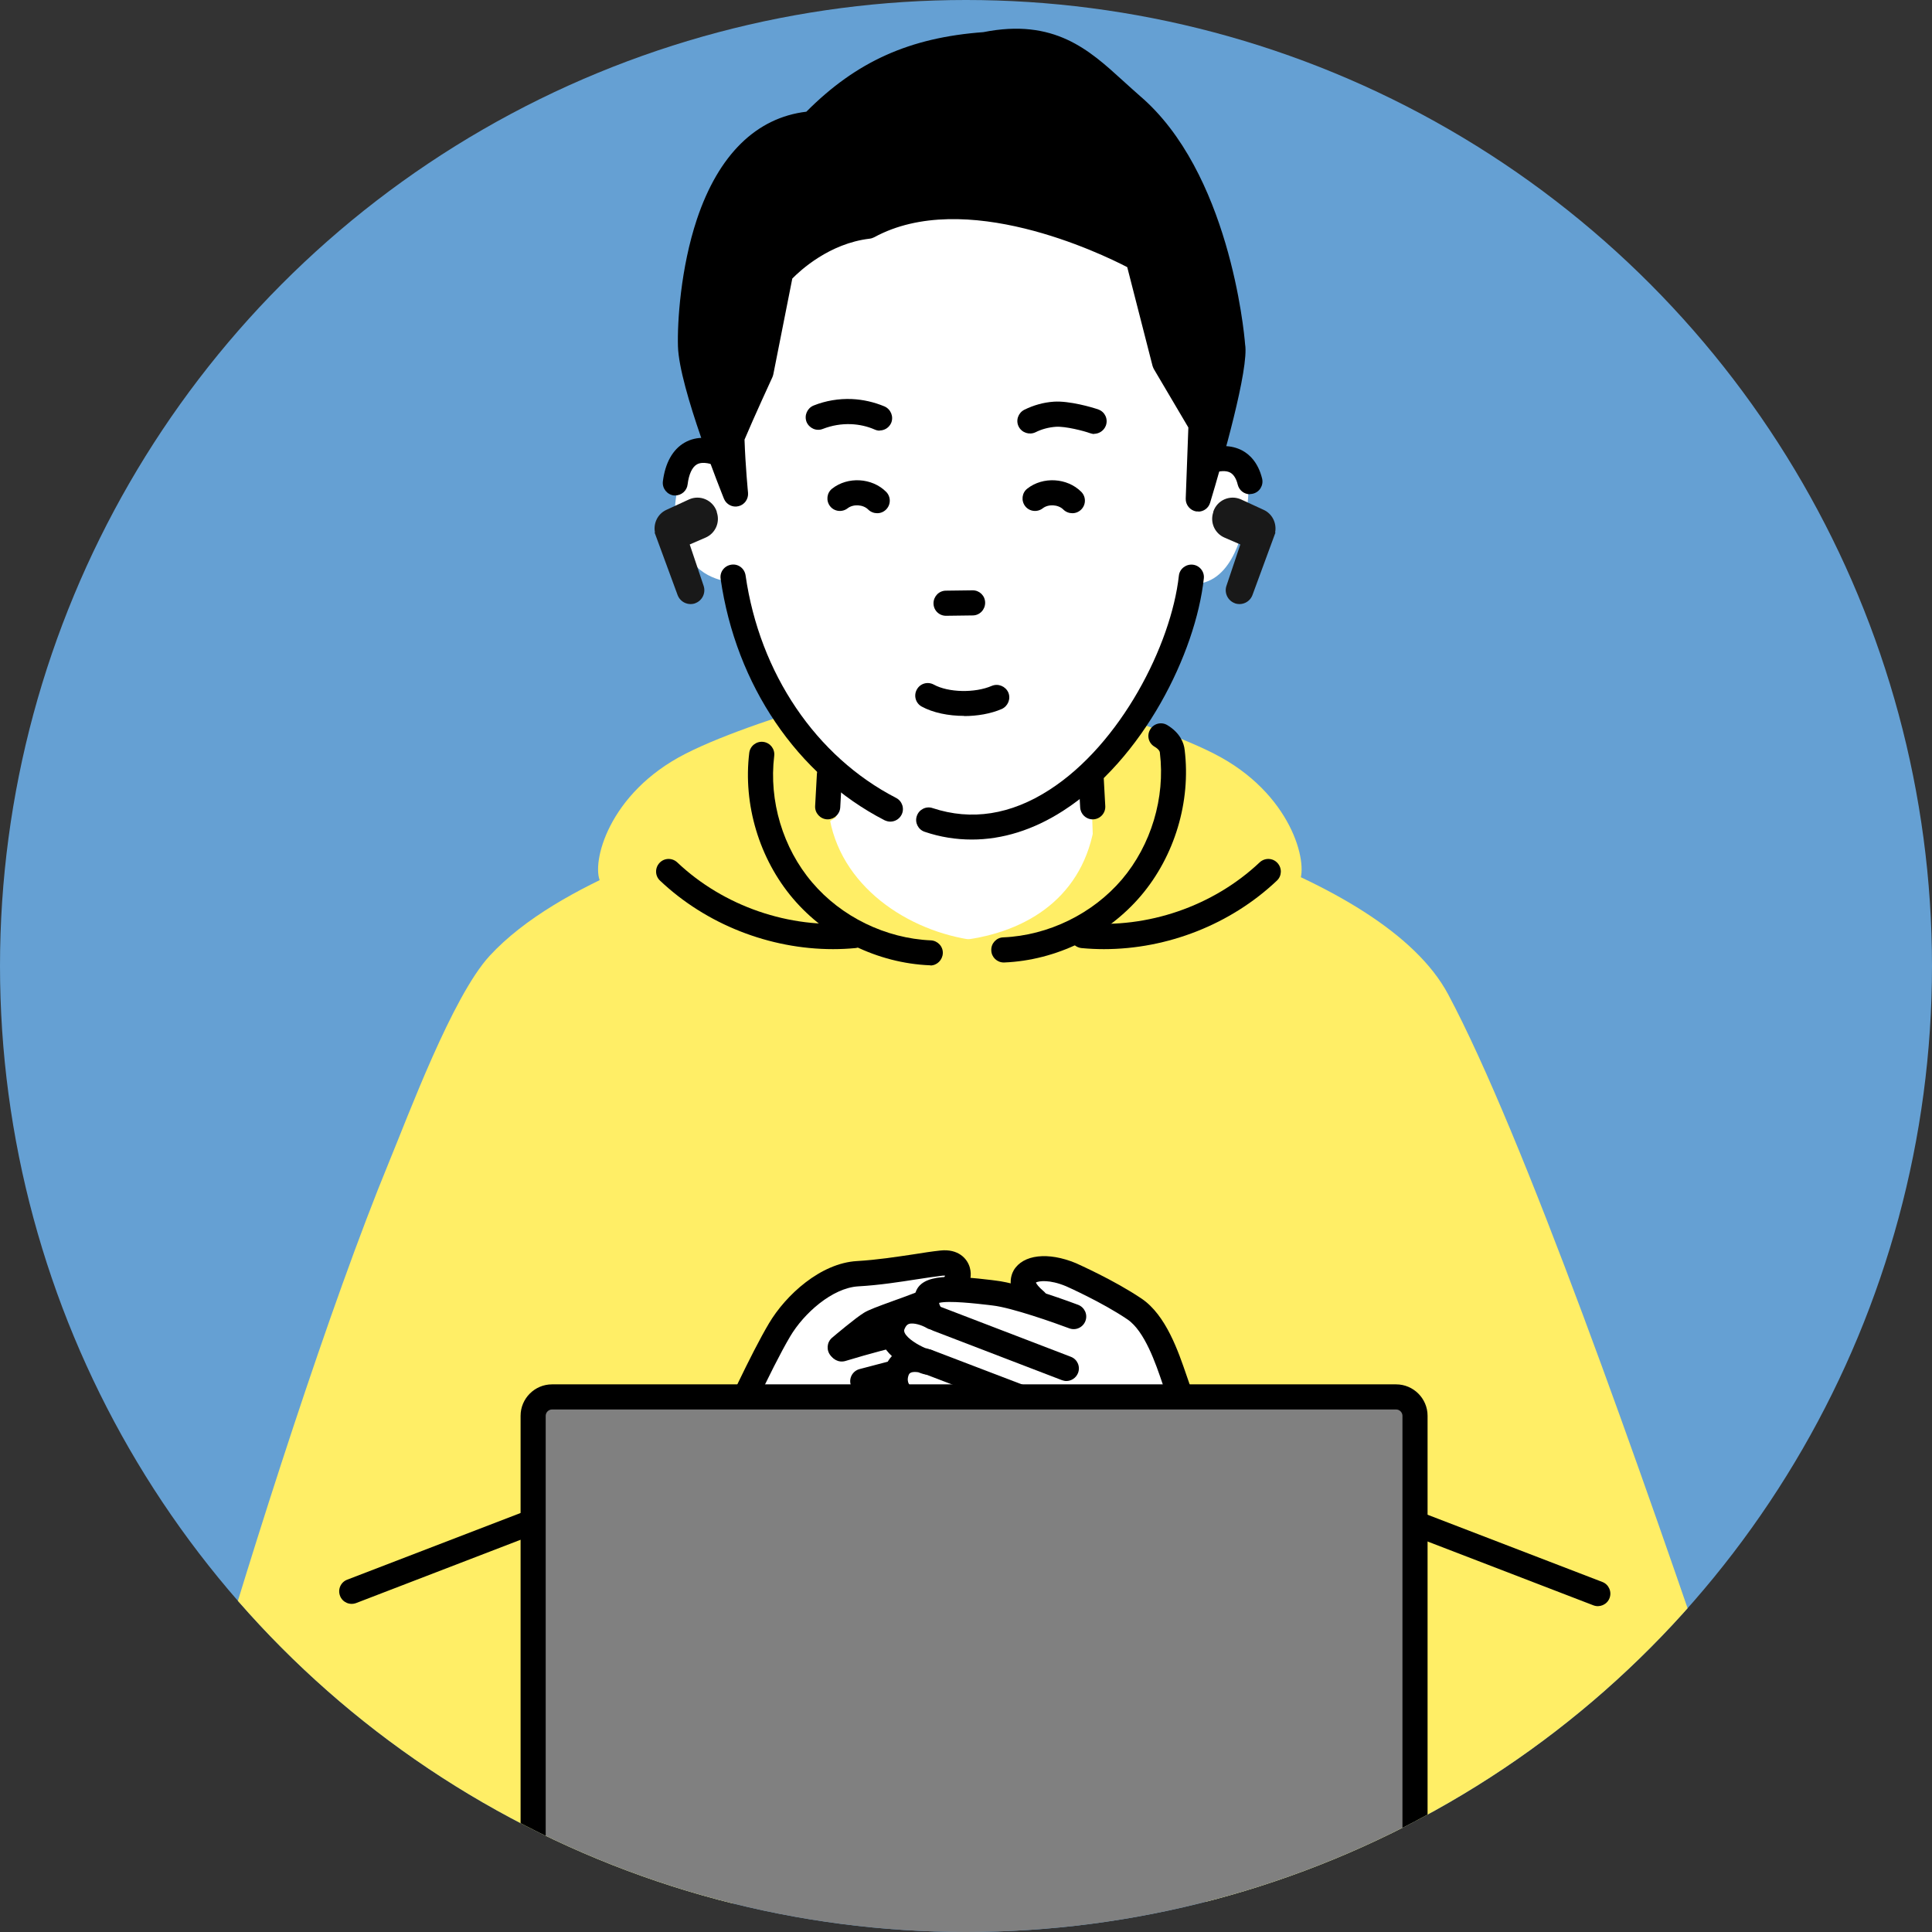
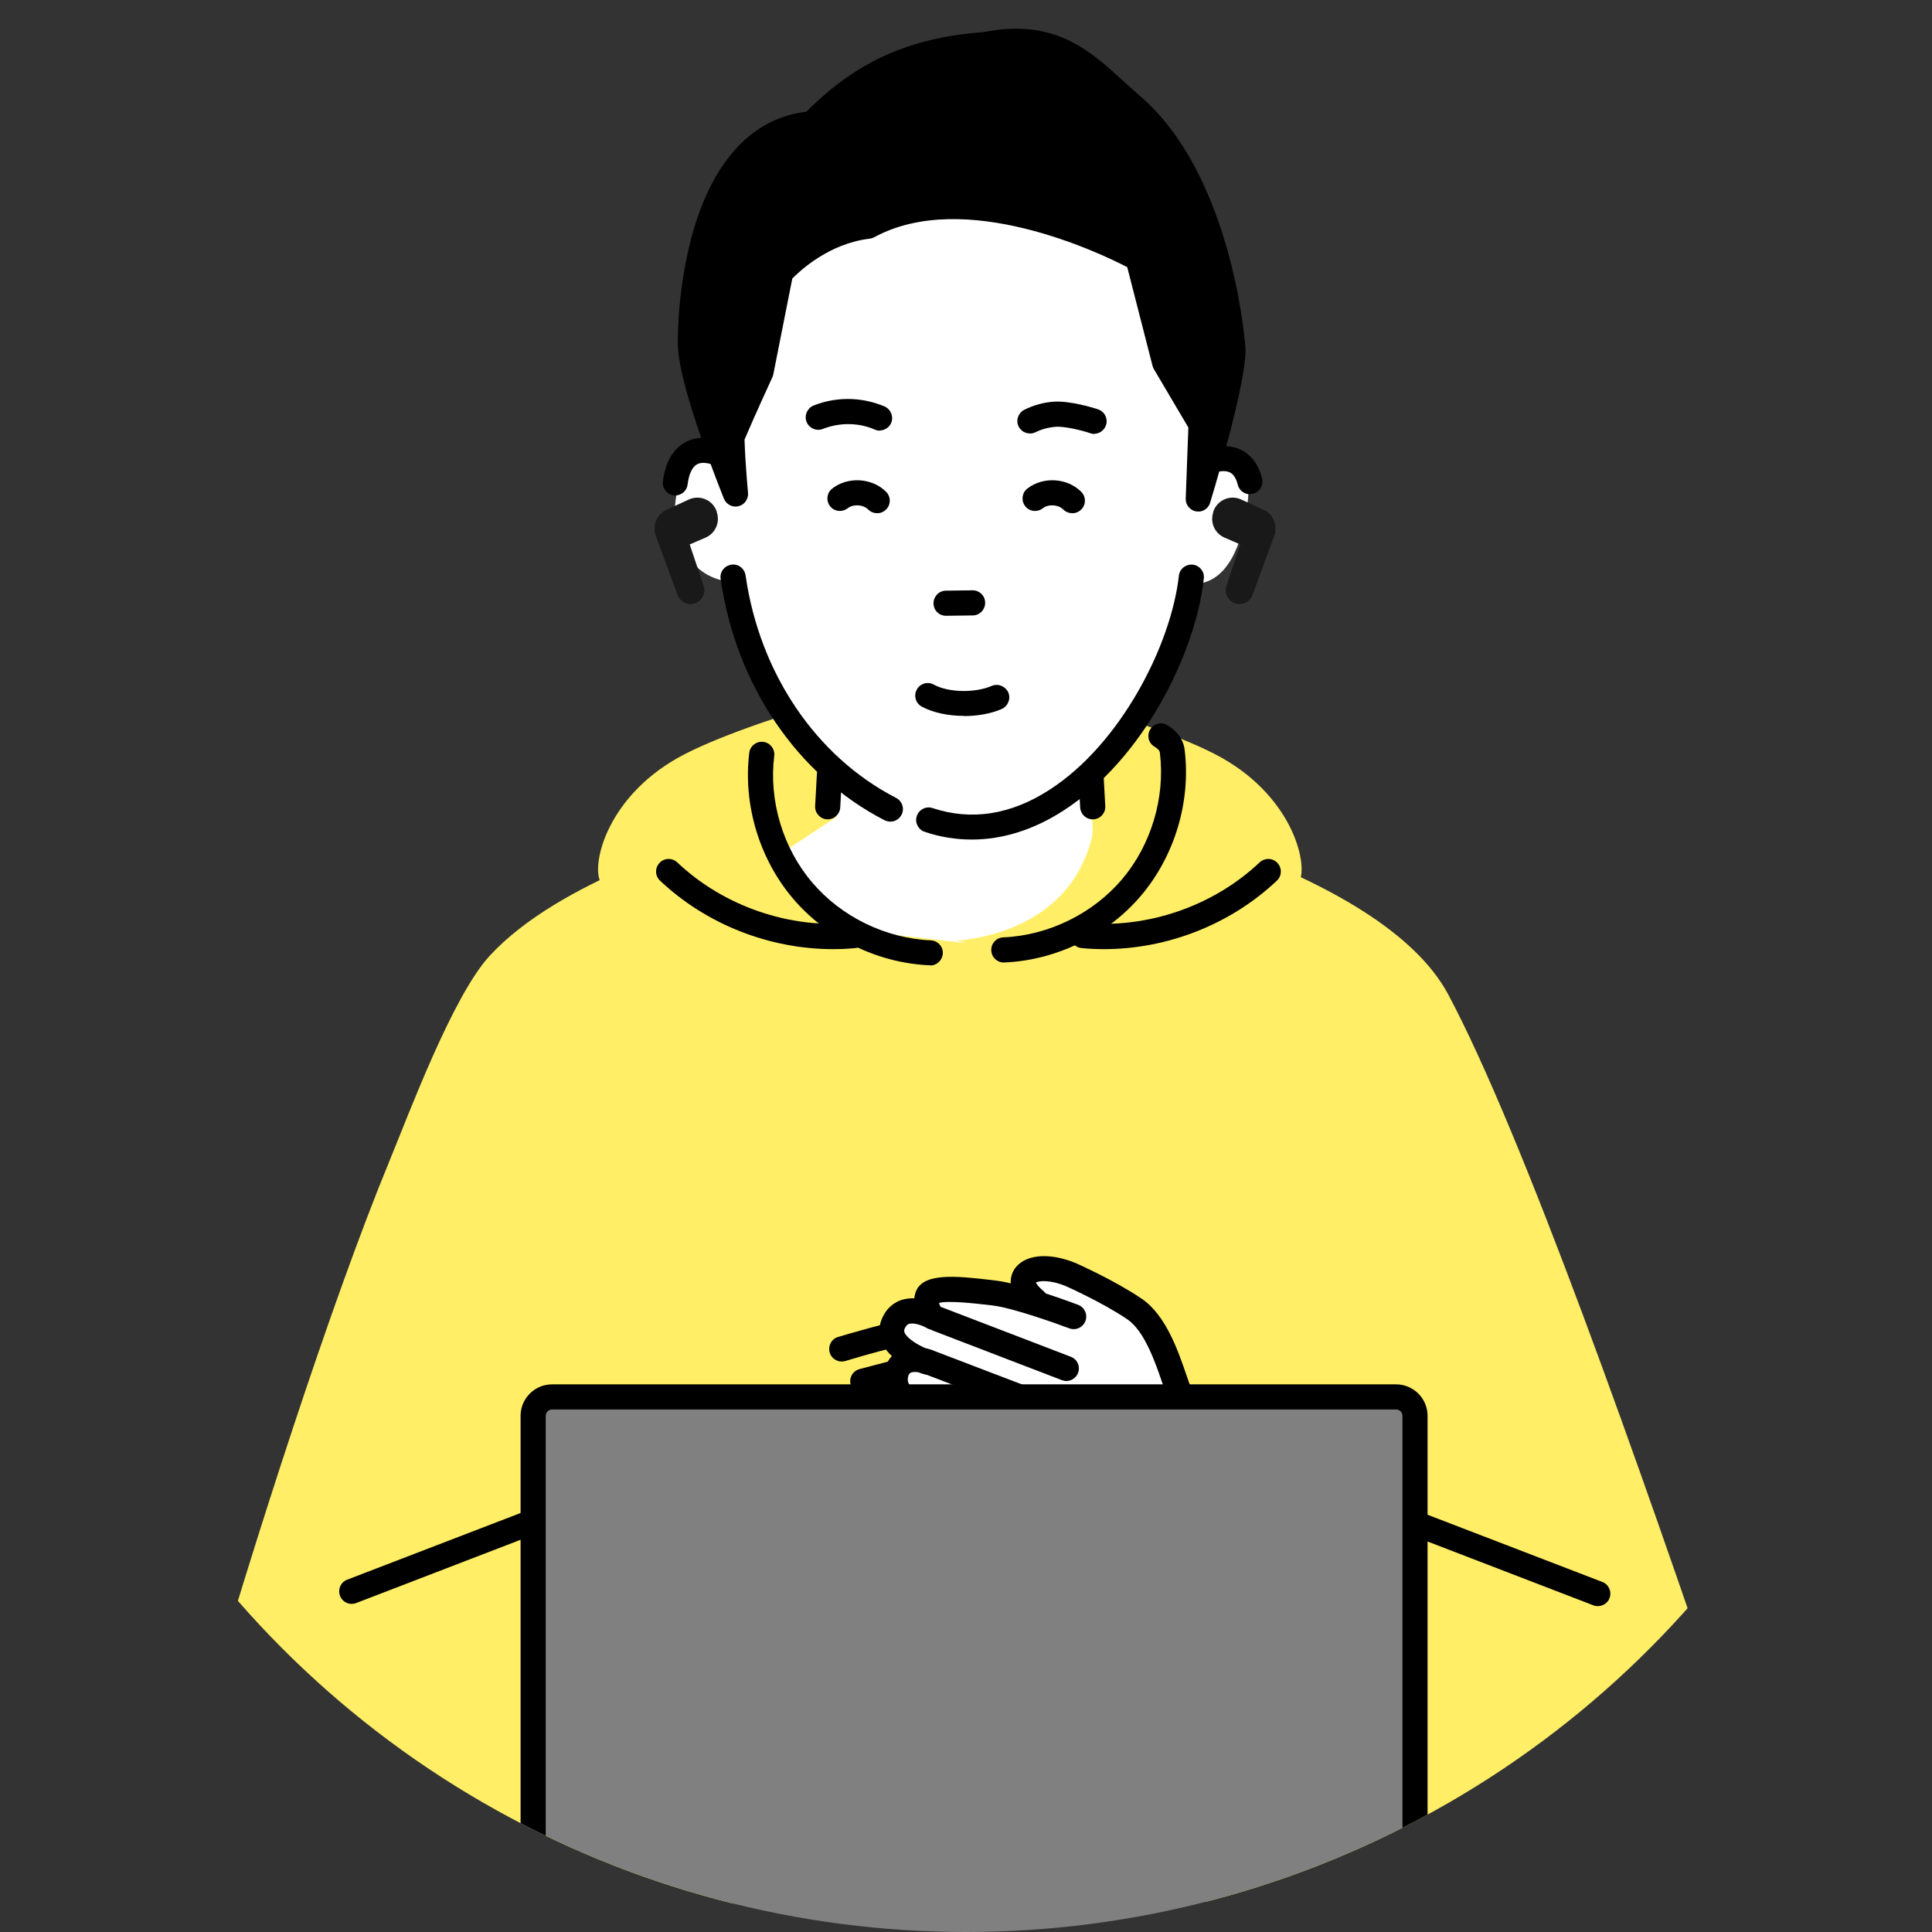
<svg xmlns="http://www.w3.org/2000/svg" id="_レイヤー_2" data-name="レイヤー 2" viewBox="0 0 110 110">
  <rect x="0" y="0" width="110" height="110" fill="#333333" stroke="none" />
  <defs>
    <style>
      .cls-1 {
        fill: none;
      }

      .cls-2 {
        fill: gray;
      }

      .cls-3 {
        fill: #e5e5e5;
      }

      .cls-4 {
        fill: #65a0d3;
      }

      .cls-5 {
        fill: #fff;
      }

      .cls-6 {
        fill: #fe6;
      }

      .cls-7 {
        fill: #191919;
      }

      .cls-8 {
        clip-path: url(#clippath);
      }
    </style>
    <clipPath id="clippath">
      <circle class="cls-1" cx="55" cy="55" r="55" />
    </clipPath>
  </defs>
  <g id="_レイヤー_1-2" data-name="レイヤー 1">
    <g>
-       <circle class="cls-4" cx="55" cy="55" r="55" />
      <g class="cls-8">
        <g>
          <g>
            <g>
              <path class="cls-6" d="M54.46,53.64c2.25.02,10.97-.57,12.97-1.44,2-.87,6.03-.96,6.55-2,.52-1.04-.43-5.04-4.86-7.29-4.43-2.26-14.67-4.78-14.67-4.78v15.52Z" />
              <path class="cls-6" d="M53.7,53.64c-2.25.02-10.97-.57-12.97-1.44-2-.87-6.03-.96-6.55-2-.52-1.04.43-5.04,4.86-7.29,4.43-2.26,14.67-4.78,14.67-4.78v15.52Z" />
            </g>
            <g>
              <path class="cls-6" d="M42.84,46.7c-2.69,1.05-10.99,3.4-14.97,7.73-2.12,2.31-4.64,9.12-5.72,11.73-3.34,8.11-7.69,21.66-10.52,31.38-1.41,4.84.81,14,8.93,11.56,3.87-1.16,6.27-3.04,9.41-4.51l-.42,3.8,51.08-.16-.13-4.61c3.18,2.05,10.11,6.73,14,4.74,3.17-1.61,5.14-4.95,3.89-10.05-5.05-14.9-11.68-33.72-15.94-41.7-3.75-7.01-19.68-11.02-28.24-12.33,0,0-11.36,2.42-11.36,2.42Z" />
              <polygon class="cls-5" points="65.1 49.12 62.22 47.6 62.04 42.28 47.6 42.95 47.6 46.53 44.67 48.46 46.71 52.73 54.65 53.66 60.9 53.32 65.1 49.12" />
              <g>
                <path class="cls-5" d="M70.99,27.35c-.23-.82-.94-1.24-1.56-1.09-.62.15-1.14.77-1.48,1.51-.34.74-.54,1.59-.73,2.43,0,0-.47,3.35,1.2,3,2.08-.44,2.47-3.77,2.47-3.77.14-.68.28-1.43.1-2.09Z" />
                <path d="M71.16,28.14c-.32,0-.61-.22-.69-.55-.08-.34-.23-.57-.42-.68-.24-.13-.6-.11-1.03.04-.37.13-.78-.06-.91-.43-.13-.37.06-.78.43-.91.83-.3,1.58-.28,2.19.04.39.21.9.66,1.13,1.6.09.38-.14.77-.53.86-.06.01-.11.02-.17.02Z" />
              </g>
              <path class="cls-5" d="M42.1,32.59c-.25.37-.72.54-1.16.41-.53-.16-1.2-.49-1.62-1.17-.78-1.26-1.12-2.34-.73-4.03.39-1.69.73-2.51,1.71-2.15.9.33,2.26,1.62,2.26,1.62l.39,4.06-.85,1.27Z" />
              <path d="M38.46,28.21s-.06,0-.09,0c-.39-.05-.67-.4-.63-.79.13-1.06.56-1.83,1.24-2.22.68-.39,1.53-.36,2.51.08.36.16.52.58.36.94-.16.36-.58.52-.94.36-.38-.17-.89-.33-1.23-.14-.27.15-.46.56-.53,1.14-.04.36-.35.63-.71.63Z" />
              <path class="cls-5" d="M55.41,46.75c2.79,0,6.52-1.62,9.48-5.84,2.96-4.22,3.5-11.4,3.5-16.18s-1.22-12.09-3.19-16.13c-1.48-3.04-21.26-3.05-22.83,3.67-1.97,8.45-1.59,14.2-.7,20.46.95,6.7,5.09,11.24,7.88,12.71,2.79,1.47,5.87,1.31,5.87,1.31Z" />
              <path d="M53.86,35.06c-.39,0-.71-.31-.71-.71,0-.39.31-.72.71-.72l1.52-.02h0c.39,0,.71.31.71.71,0,.39-.31.72-.71.72l-1.52.02h0Z" />
              <path d="M50.69,46.78c-.11,0-.22-.03-.33-.08-4.97-2.56-8.46-7.7-9.33-13.74-.06-.39.21-.75.61-.81.39-.06.75.21.81.61.8,5.58,4.01,10.32,8.57,12.67.35.18.49.61.31.96-.13.25-.38.39-.64.39Z" />
              <path d="M55.33,47.8c-.9,0-1.8-.14-2.68-.44-.37-.12-.58-.53-.45-.9.12-.37.53-.58.9-.45,2.21.73,4.45.38,6.65-1.04,4.06-2.61,6.93-8.25,7.37-12.19.04-.39.4-.67.79-.63.39.04.68.4.63.79-.46,4.22-3.43,10.29-8.02,13.23-1.68,1.08-3.44,1.63-5.19,1.63Z" />
              <path d="M50.09,24.52c-.09,0-.19-.02-.28-.06-.43-.19-.89-.29-1.36-.31-.55-.02-1.08.07-1.6.27-.37.15-.78-.04-.93-.4-.14-.37.04-.78.4-.93.7-.28,1.44-.4,2.18-.37.64.03,1.26.17,1.86.42.36.16.53.58.38.94-.12.27-.38.43-.66.43Z" />
              <path d="M62.31,24.71c-.09,0-.17-.02-.26-.05-.32-.12-1.4-.4-1.94-.36-.4.03-.79.13-1.15.31-.35.17-.78.03-.96-.32-.18-.35-.03-.78.32-.96.53-.26,1.09-.42,1.68-.46.87-.06,2.2.32,2.55.45.37.14.55.55.41.92-.11.28-.38.46-.67.46Z" />
              <path d="M54.89,40.76c-.89,0-1.77-.18-2.41-.53-.35-.19-.47-.63-.28-.97.19-.35.62-.47.97-.28.82.45,2.33.49,3.3.07.36-.15.78.02.94.38.15.36-.02.78-.38.94-.63.27-1.39.4-2.14.4Z" />
              <g>
                <path d="M70.19,19.69s-.73-9.41-5.75-13.7c-2.36-2.01-4.02-4.35-8.35-3.47-3.79.27-6.81,1.38-9.85,4.51-6.39.5-6.99,10.38-6.93,12.66.06,2.28,2.56,8.43,2.56,8.43,0,0-.16-1.65-.2-3.24.52-1.25,1.66-3.73,1.66-3.73l1.12-5.65s1.97-2.28,4.98-2.64c6.14-3.34,15.37,1.84,15.37,1.84l1.52,5.92,2.07,3.5-.16,4.26s2.29-7.63,1.96-8.71Z" />
                <path d="M68.23,29.12s-.08,0-.12,0c-.35-.06-.61-.37-.6-.73l.15-4.05-1.96-3.32c-.03-.06-.06-.12-.08-.19l-1.44-5.62c-1.52-.79-9.26-4.51-14.41-1.7-.08.04-.17.07-.26.08-2.29.27-3.95,1.81-4.4,2.27l-1.08,5.45c-.01.05-.03.11-.05.16-.01.02-1.06,2.3-1.59,3.56.05,1.5.2,3.02.2,3.03.03.35-.2.68-.54.76-.34.09-.7-.1-.83-.42-.1-.26-2.55-6.3-2.62-8.68-.04-1.37.15-4.45,1.08-7.24,1.23-3.67,3.38-5.78,6.23-6.12,2.85-2.86,5.88-4.22,10.08-4.53,4.03-.8,6.02,1.01,7.94,2.76.32.29.64.58.97.87,5.06,4.32,5.93,13.34,5.99,14.14.24,1.36-1.3,6.73-1.99,9.02-.09.31-.37.51-.68.51ZM57.87,3.04c-.49,0-1.04.06-1.64.18-.03,0-.06.01-.09.01-3.98.29-6.7,1.53-9.39,4.3-.12.13-.28.2-.46.21-6.41.5-6.27,11.81-6.27,11.92.03.96.56,2.79,1.16,4.53.5-1.18,1.28-2.88,1.46-3.27l1.1-5.56c.02-.12.08-.23.16-.33.09-.1,2.13-2.43,5.3-2.86,2.67-1.4,6.26-1.51,10.4-.33,3.12.89,5.44,2.18,5.54,2.24.17.1.29.26.34.45l1.49,5.82,1.85,3.13c.45-1.8.74-3.24.67-3.62-.01-.05-.02-.08-.02-.13,0-.09-.77-9.17-5.5-13.21-.35-.3-.68-.6-1.01-.9-1.55-1.42-2.84-2.59-5.1-2.59Z" />
              </g>
-               <path class="cls-5" d="M38.69,83.62l2.19-1.38s2.37-4.59,3.51-6.52c.9-1.52,2.77-2.71,4.44-3.2,1.67-.49,3.14-.66,4.38-.79,1.24-.13,1.71,1.42.3,2.07-1.39.64-3.51,1.18-3.97,1.46-.43.26-1.72,1.42-1.72,1.42,0,0,2.93-.73,3.55-.77,1.64-.11,5.7.52,5.7.52,0,0,1.93,2.57,1.45,4.04-.47,1.46-4.58,3.25-6.8,4.77-2.28,1.56-5.6,2.55-7.18,3.19-1.58.64-3.6,2.41-3.6,2.41,0,0-2.03-1.59-2.56-3.65-.53-2.06-.62-2.92-.62-2.92l.91-.64Z" />
              <path d="M44.97,89.09c-.29,0-.57-.18-.67-.47-.13-.37.06-.78.43-.91,1.35-.48,5.47-1.96,7.42-3.3.62-.43,1.33-.86,2.02-1.27,1.52-.93,3.42-2.08,3.68-2.89.23-.71-.51-2.19-1.18-3.15-.95-.14-3.96-.56-5.25-.47-.34.02-1.94.45-3.29.86-.38.11-.78-.1-.89-.48-.11-.38.1-.78.48-.89.48-.14,2.93-.87,3.6-.92,1.7-.12,5.69.5,5.86.53.18.03.35.13.46.28.36.48,2.12,2.96,1.56,4.68-.42,1.31-2.31,2.46-4.3,3.67-.67.41-1.36.83-1.95,1.23-2.11,1.44-6.35,2.96-7.75,3.46-.08.03-.16.04-.24.04Z" />
-               <path d="M40.62,83.12c-.2,0-.4-.09-.55-.25-.26-.3-.22-.75.08-1.01l.69-.59c.34-.76,1.9-4.17,2.94-5.92.96-1.62,2.94-3.43,5.01-3.55,1.18-.07,2.25-.24,3.2-.38.56-.09,1.08-.17,1.55-.22,1.02-.11,1.54.46,1.68.98.23.84-.35,1.77-1.41,2.26-.75.34-1.66.68-2.46.97-.56.2-1.25.46-1.42.56-.28.17-1.15.88-1.63,1.29-.3.26-.75.22-1.01-.08-.25-.3-.22-.75.08-1.01.14-.12,1.35-1.14,1.81-1.42.27-.17.79-.36,1.67-.68.78-.28,1.66-.6,2.35-.92.4-.18.56-.4.61-.52-.03,0-.08,0-.14,0-.44.05-.95.13-1.48.21-.98.15-2.09.33-3.33.4-1.47.09-3.09,1.53-3.87,2.85-1.11,1.87-2.91,5.89-2.93,5.93-.04.1-.11.18-.19.25l-.82.69c-.13.11-.3.17-.46.17Z" />
              <polygon class="cls-3" points="35.58 85.47 40.14 83.18 44.54 91.83 40.66 95.14 35.58 85.47" />
              <path class="cls-5" d="M52.31,82.03c.85.63,4.25,2.96,6.76,4.34s6.92,2.27,7.84,2.73c.94-1.71,2.47-4.53,3.31-6.34-.82-.41-2.49-2.3-2.87-3.13-.38-.83-1.05-3.81-2.58-4.85-1.53-1.04-3.31-2.14-3.31-2.14,0,0-2.43-1.27-2.94-.25-.51,1.01,2.63,2.56,2.63,2.56,0,0-3.14-1.18-4.53-1.34-1.39-.16-3.66-.46-3.81.23-.16.69.34,1.14.34,1.14,0,0-1.72-1.03-2.29.41-.47,1.17,1.47,2.01,1.93,2.14.46.13-1.28-.66-1.7.52-.52,1.45,1.41,2.07,1.41,2.07,0,0-1.95.59-.18,1.91Z" />
              <path d="M65.28,89.11c-.06,0-.13,0-.19-.03-.3-.09-.67-.17-1.08-.27-1.52-.37-3.59-.88-5.29-1.81-2.52-1.39-5.96-3.73-6.84-4.39-.78-.58-1.12-1.2-1.01-1.82.04-.24.14-.44.27-.6-.25-.21-.5-.47-.66-.8-.24-.49-.26-1.03-.07-1.57.09-.25.22-.45.37-.61-.22-.2-.4-.43-.53-.69-.22-.45-.24-.92-.06-1.38.28-.71.77-1,1.12-1.12.25-.08.51-.11.75-.1,0-.07.02-.15.04-.23.29-1.28,2.35-1.04,4.35-.81l.23.03c1.46.16,4.57,1.33,4.7,1.38.37.14.56.55.42.92-.14.37-.55.56-.92.42-.85-.32-3.29-1.18-4.36-1.3l-.24-.03c-.7-.08-2.25-.26-2.81-.12.02.17.13.28.13.28.27.25.32.66.1.96-.22.3-.63.38-.94.19-.25-.15-.74-.32-1.01-.23-.05.02-.15.05-.25.29-.03.07-.03.12.01.22.16.33.74.68,1.16.86.09.02.18.05.27.08.76.25.6.87.58.94-.07.23-.36.63-.95.46-.07-.02-.17-.05-.29-.1-.15-.02-.32-.03-.43.03-.04.02-.08.04-.12.14-.08.23-.04.37,0,.46.18.37.76.63.95.7.29.1.49.38.49.69,0,.31-.21.58-.51.67-.15.05-.33.15-.4.22.04.06.14.21.44.43.86.64,4.21,2.93,6.68,4.29,1.53.84,3.5,1.32,4.94,1.68.43.1.81.2,1.13.29.38.11.6.5.5.88-.09.32-.38.52-.69.52Z" />
              <path d="M79.22,102.89c-.14,0-.28-.04-.41-.13l-7.35-5.07c-.97-.67-1.27-1.95-.7-2.98l5.42-9.77c.17-.31.55-.45.88-.32l14.17,5.45c.37.14.55.56.41.92-.14.37-.56.55-.92.41l-13.59-5.23-5.12,9.22c-.21.38-.1.86.26,1.11l7.35,5.07c.32.22.41.67.18.99-.14.2-.36.31-.59.31Z" />
              <path d="M71.89,94.37c-.13,0-.26-.03-.37-.11l-5.64-3.45c-.33-.2-.44-.64-.24-.97l4.34-7.33c.18-.3.56-.43.88-.3l6.25,2.55c.37.15.54.57.39.93-.15.36-.56.54-.93.39l-5.68-2.32-3.67,6.19,5.04,3.09c.34.21.44.65.24.98-.13.22-.37.34-.61.34Z" />
              <g>
                <path d="M31.79,102.74c-.23,0-.45-.11-.59-.31-.22-.32-.14-.77.18-.99l7.35-5.07c.36-.25.47-.73.26-1.11l-5.12-9.22-13.59,5.23c-.37.14-.78-.04-.92-.41-.14-.37.04-.78.41-.92l14.17-5.45c.33-.13.71,0,.88.32l5.42,9.77c.57,1.03.27,2.31-.7,2.98l-7.35,5.07c-.12.09-.27.13-.41.13Z" />
                <path d="M39.12,94.21c-.24,0-.48-.12-.61-.34-.21-.34-.1-.78.24-.98l5.03-3.09-3.67-6.19-5.68,2.32c-.37.15-.78-.03-.93-.39-.15-.37.03-.78.39-.93l6.25-2.55c.33-.13.7,0,.88.3l4.34,7.33c.2.34.09.77-.24.97l-5.63,3.45c-.12.07-.25.11-.37.11Z" />
              </g>
              <path d="M58.57,80.45c-.08,0-.17-.02-.25-.05l-5.78-2.21c-.37-.14-.55-.55-.41-.92.14-.37.55-.55.92-.41l5.78,2.21c.37.14.55.55.41.92-.11.28-.38.46-.67.46Z" />
              <path d="M49.12,79.35c-.32,0-.61-.21-.69-.53-.1-.38.13-.77.51-.87l1.6-.42c.38-.1.77.13.87.51.1.38-.13.77-.51.87l-1.6.42c-.06.02-.12.02-.18.02Z" />
              <path d="M50.23,81.24c-.31,0-.59-.2-.69-.51-.11-.38.11-.78.49-.89l1.27-.37c.38-.11.78.11.89.49.11.38-.11.78-.49.89l-1.27.37c-.07.02-.13.03-.2.03Z" />
              <path d="M57.1,82.7c-.09,0-.18-.02-.27-.05l-4.48-1.82c-.37-.15-.54-.57-.39-.93.15-.37.57-.54.93-.39l4.48,1.82c.37.15.54.57.39.93-.11.28-.38.45-.66.45Z" />
              <path d="M60.72,78.63c-.09,0-.17-.02-.26-.05l-7.32-2.81c-.37-.14-.55-.55-.41-.92.14-.37.55-.55.92-.41l7.32,2.81c.37.14.55.55.41.92-.11.28-.38.46-.67.46Z" />
              <path d="M49.94,29.22c-.18,0-.37-.07-.51-.21-.29-.29-.85-.32-1.17-.07-.31.24-.76.19-1-.12-.24-.31-.19-.76.12-1,.89-.7,2.27-.62,3.07.18.28.28.28.73,0,1.01-.14.14-.32.21-.5.21Z" />
              <path d="M61.05,29.22c-.18,0-.37-.07-.51-.21-.29-.29-.85-.32-1.17-.07-.31.24-.76.19-1-.12-.24-.31-.19-.76.12-1,.89-.7,2.27-.62,3.07.18.28.28.28.73,0,1.01-.14.14-.32.21-.5.21Z" />
              <path d="M62.21,46.65c-.38,0-.69-.3-.71-.68l-.1-1.82c-.02-.39.28-.73.68-.75.39-.02.73.28.75.68l.1,1.82c.02.39-.28.73-.68.75-.01,0-.03,0-.04,0Z" />
              <path class="cls-7" d="M70.31,34.35h0c.41.14.85-.07,1-.47l1.31-3.56h-.02c.1-.52-.15-1.06-.65-1.29l-1.28-.59c-.63-.29-1.37.03-1.59.69v.03c-.2.58.08,1.21.64,1.45l.9.39-.79,2.35c-.14.41.08.86.49,1Z" />
              <path class="cls-7" d="M39.58,34.35h0c-.41.14-.85-.07-1-.47l-1.31-3.56h.02c-.1-.52.15-1.06.65-1.29l1.28-.59c.63-.29,1.37.03,1.59.69v.03c.2.58-.08,1.21-.64,1.45l-.9.39.79,2.35c.14.41-.08.86-.49,1Z" />
              <g>
                <path class="cls-6" d="M62.27,47.22c-.77,4.06-4.06,6-7.87,6.35,24.86,3.01,14.9-11.14,7.87-6.35Z" />
                <path d="M57.15,54.8c-.38,0-.7-.3-.71-.69-.02-.39.29-.73.68-.74,2.57-.11,5.09-1.34,6.76-3.3,1.66-1.96,2.47-4.65,2.16-7.2,0-.05-.02-.19-.31-.36-.34-.2-.45-.64-.24-.98.2-.34.64-.45.98-.24.72.44.94,1.01.98,1.41.36,2.94-.57,6.04-2.49,8.3-1.92,2.26-4.83,3.68-7.79,3.8-.01,0-.02,0-.03,0Z" />
                <path d="M62.85,54.04c-.42,0-.85-.02-1.27-.06-.39-.04-.68-.38-.65-.78.04-.39.38-.68.78-.65,3.62.33,7.36-.95,10.01-3.45.29-.27.74-.26,1.01.03.27.29.26.74-.03,1.01-2.63,2.49-6.23,3.9-9.85,3.9Z" />
                <g>
-                   <path class="cls-6" d="M47.25,46.67c.77,4.06,4.83,6.56,8.64,6.91-24.86,3.01-15.67-11.7-8.64-6.91Z" />
                  <path d="M47.43,54.04c-3.61,0-7.22-1.41-9.85-3.9-.29-.27-.3-.72-.03-1.01.27-.29.72-.3,1.01-.03,2.64,2.5,6.39,3.79,10.01,3.45.4-.04.74.25.78.65.04.39-.25.74-.65.78-.42.04-.85.06-1.27.06Z" />
                </g>
                <path d="M52.97,54.96s-.02,0-.03,0c-2.96-.12-5.87-1.54-7.79-3.8-1.92-2.26-2.85-5.36-2.49-8.3.05-.39.41-.67.8-.62.39.05.67.4.62.8-.31,2.55.49,5.24,2.16,7.2,1.66,1.96,4.19,3.19,6.76,3.3.39.02.7.35.68.74-.02.38-.33.69-.71.69Z" />
              </g>
              <path d="M47.13,46.65s-.03,0-.04,0c-.39-.02-.7-.36-.68-.75l.1-1.82c.02-.39.36-.7.75-.68.39.02.7.36.68.75l-.1,1.82c-.02.38-.34.68-.71.68Z" />
              <path d="M70.94,83.8c-.12,0-.23-.03-.34-.09-.84-.46-1.41-.76-1.69-.9-1.15-.57-2.12-2.55-2.39-3.14-.1-.22-.2-.52-.33-.89-.38-1.12-1.01-2.99-2-3.66-1.46-.99-3.48-1.88-3.5-1.89-.94-.39-1.54-.3-1.71-.21.03.08.15.25.42.48.31.25.36.69.12,1-.25.31-.7.36-1,.12-1.36-1.08-.95-2.04-.8-2.3.53-.89,1.95-1.06,3.54-.4.1.05,2.17.96,3.74,2.02,1.39.94,2.09,3.01,2.56,4.38.11.33.21.61.28.76.45,1,1.21,2.2,1.73,2.45.29.14.87.45,1.73.92.35.19.48.62.29.97-.13.24-.38.37-.63.37Z" />
            </g>
          </g>
          <g>
            <rect class="cls-2" x="30.36" y="79.54" width="50.21" height="36.73" rx="1.07" ry="1.07" />
            <path d="M79.5,116.99H31.43c-.98,0-1.79-.8-1.79-1.79v-34.59c0-.98.8-1.79,1.79-1.79h48.06c.98,0,1.79.8,1.79,1.79v34.59c0,.98-.8,1.79-1.79,1.79ZM31.43,80.25c-.19,0-.36.16-.36.36v34.59c0,.19.16.36.36.36h48.06c.19,0,.36-.16.36-.36v-34.59c0-.19-.16-.36-.36-.36H31.43Z" />
          </g>
        </g>
      </g>
    </g>
  </g>
</svg>